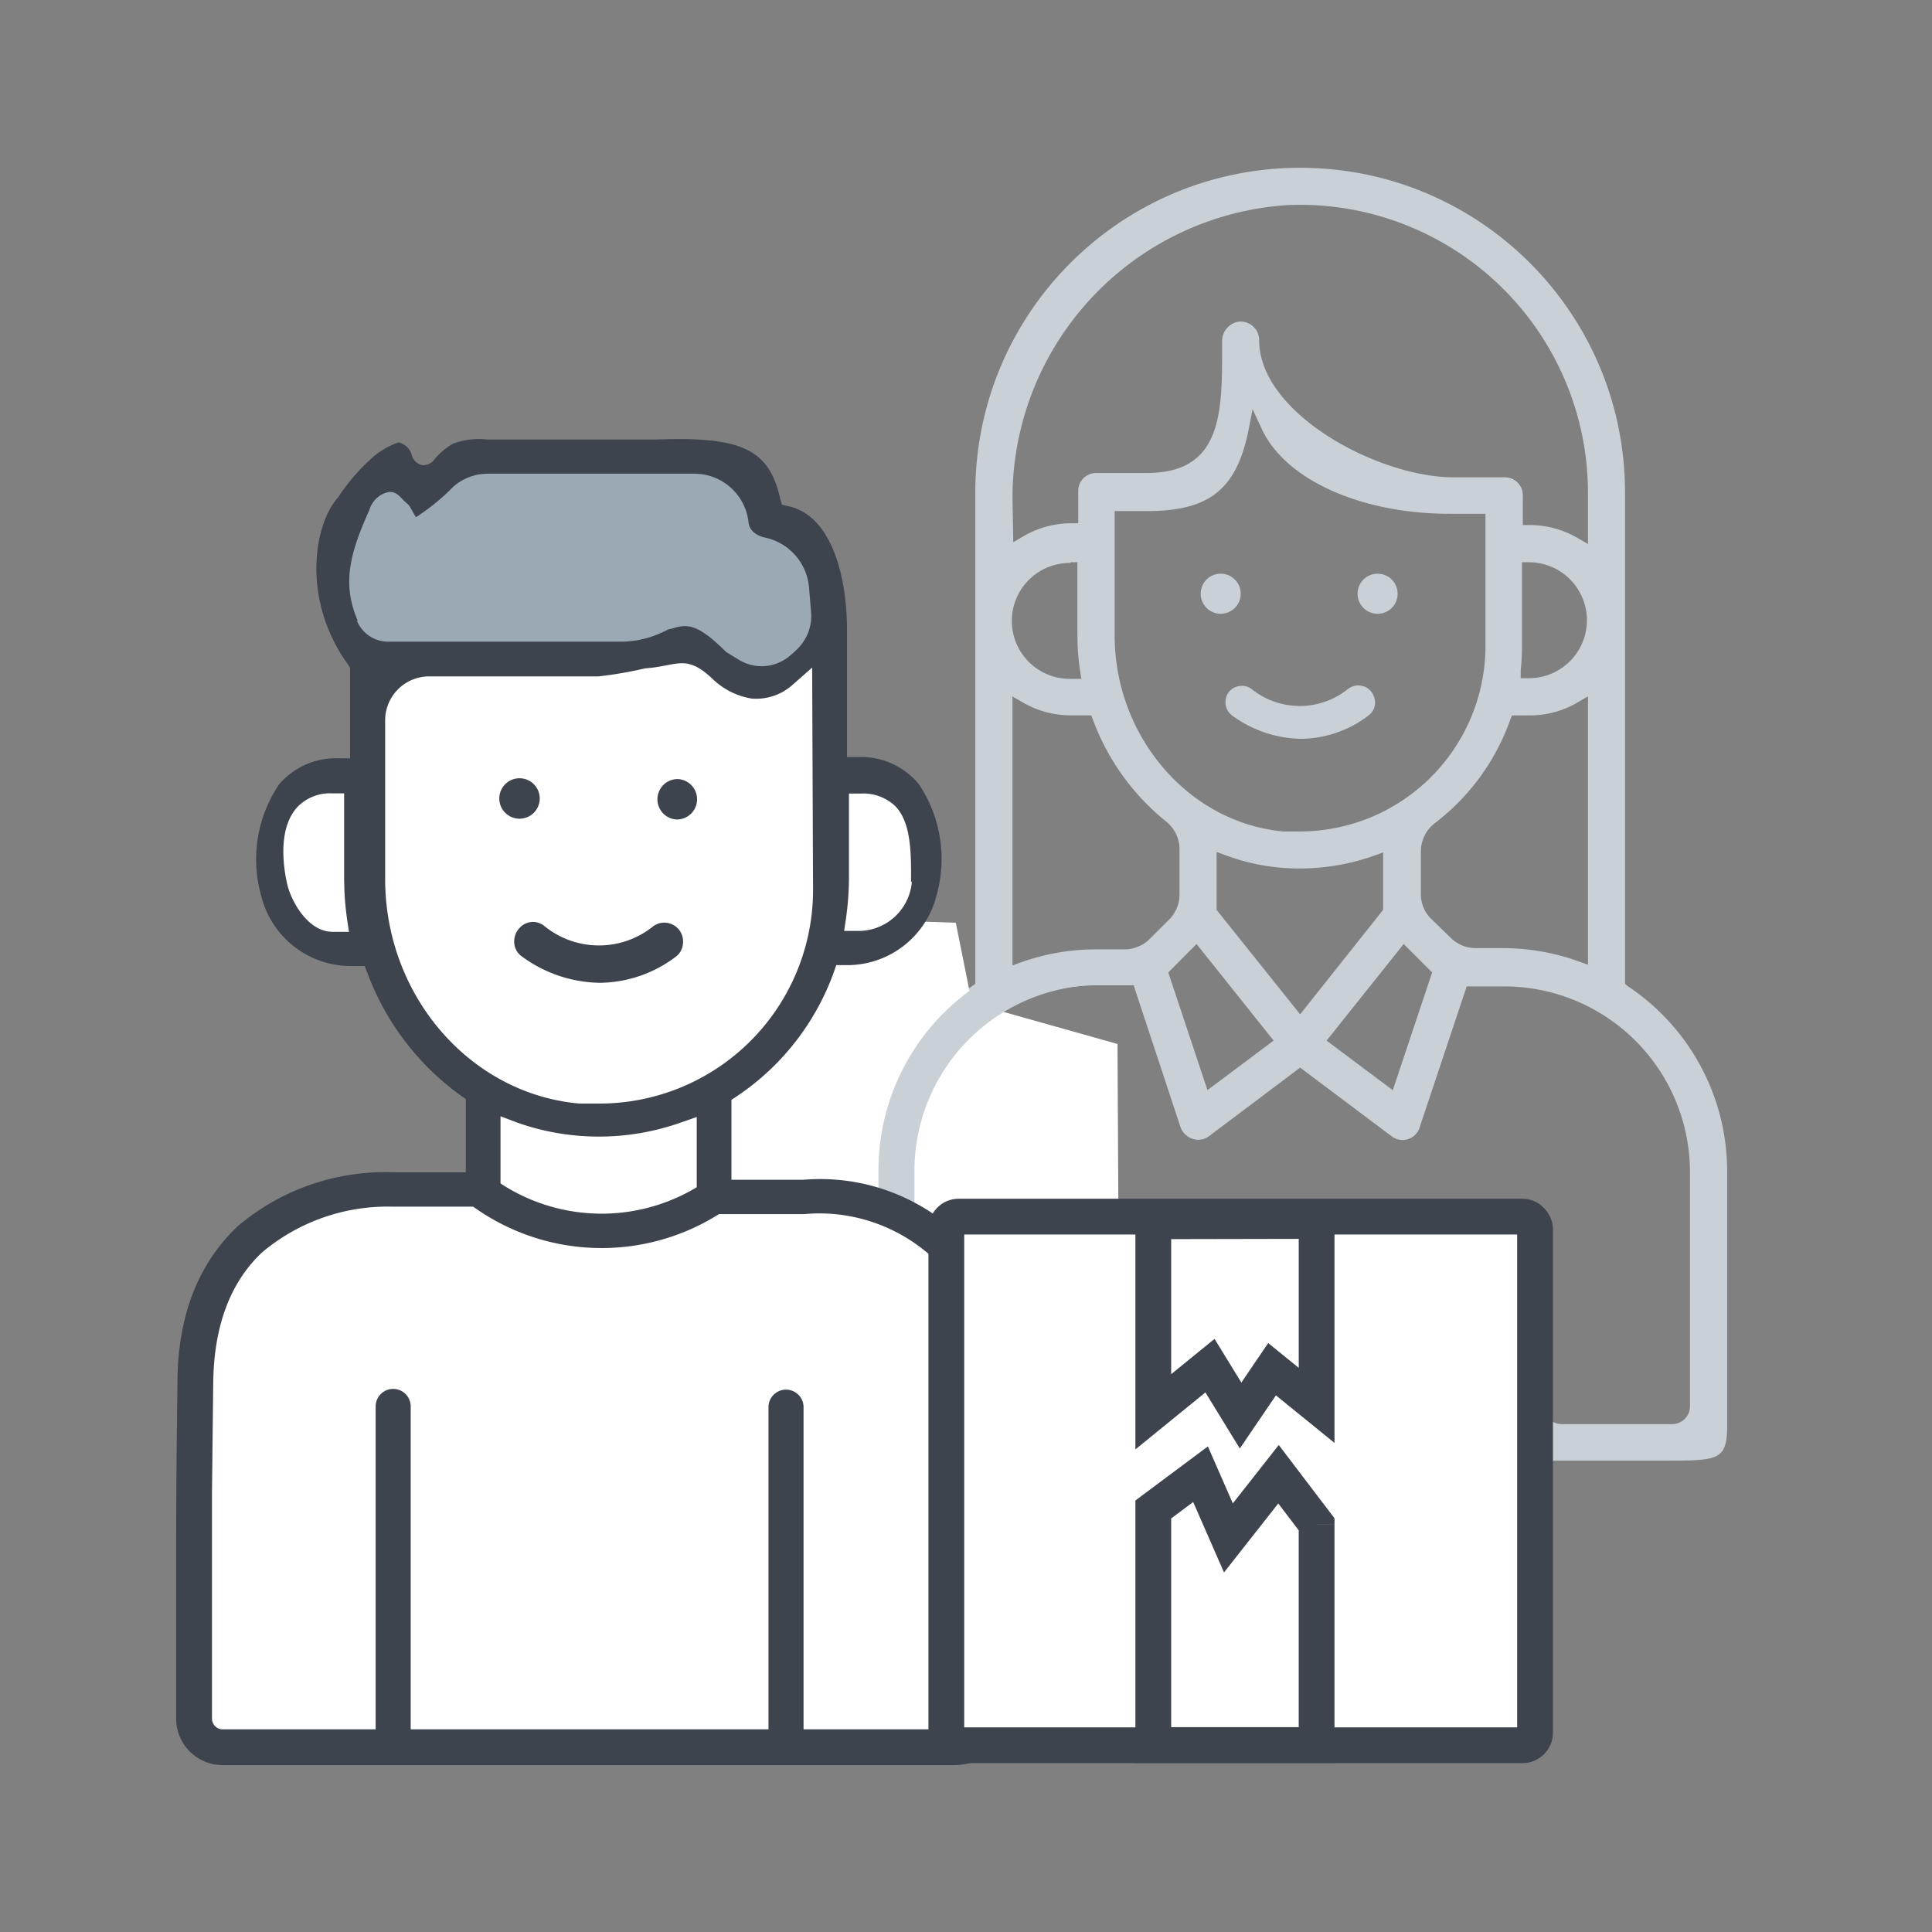
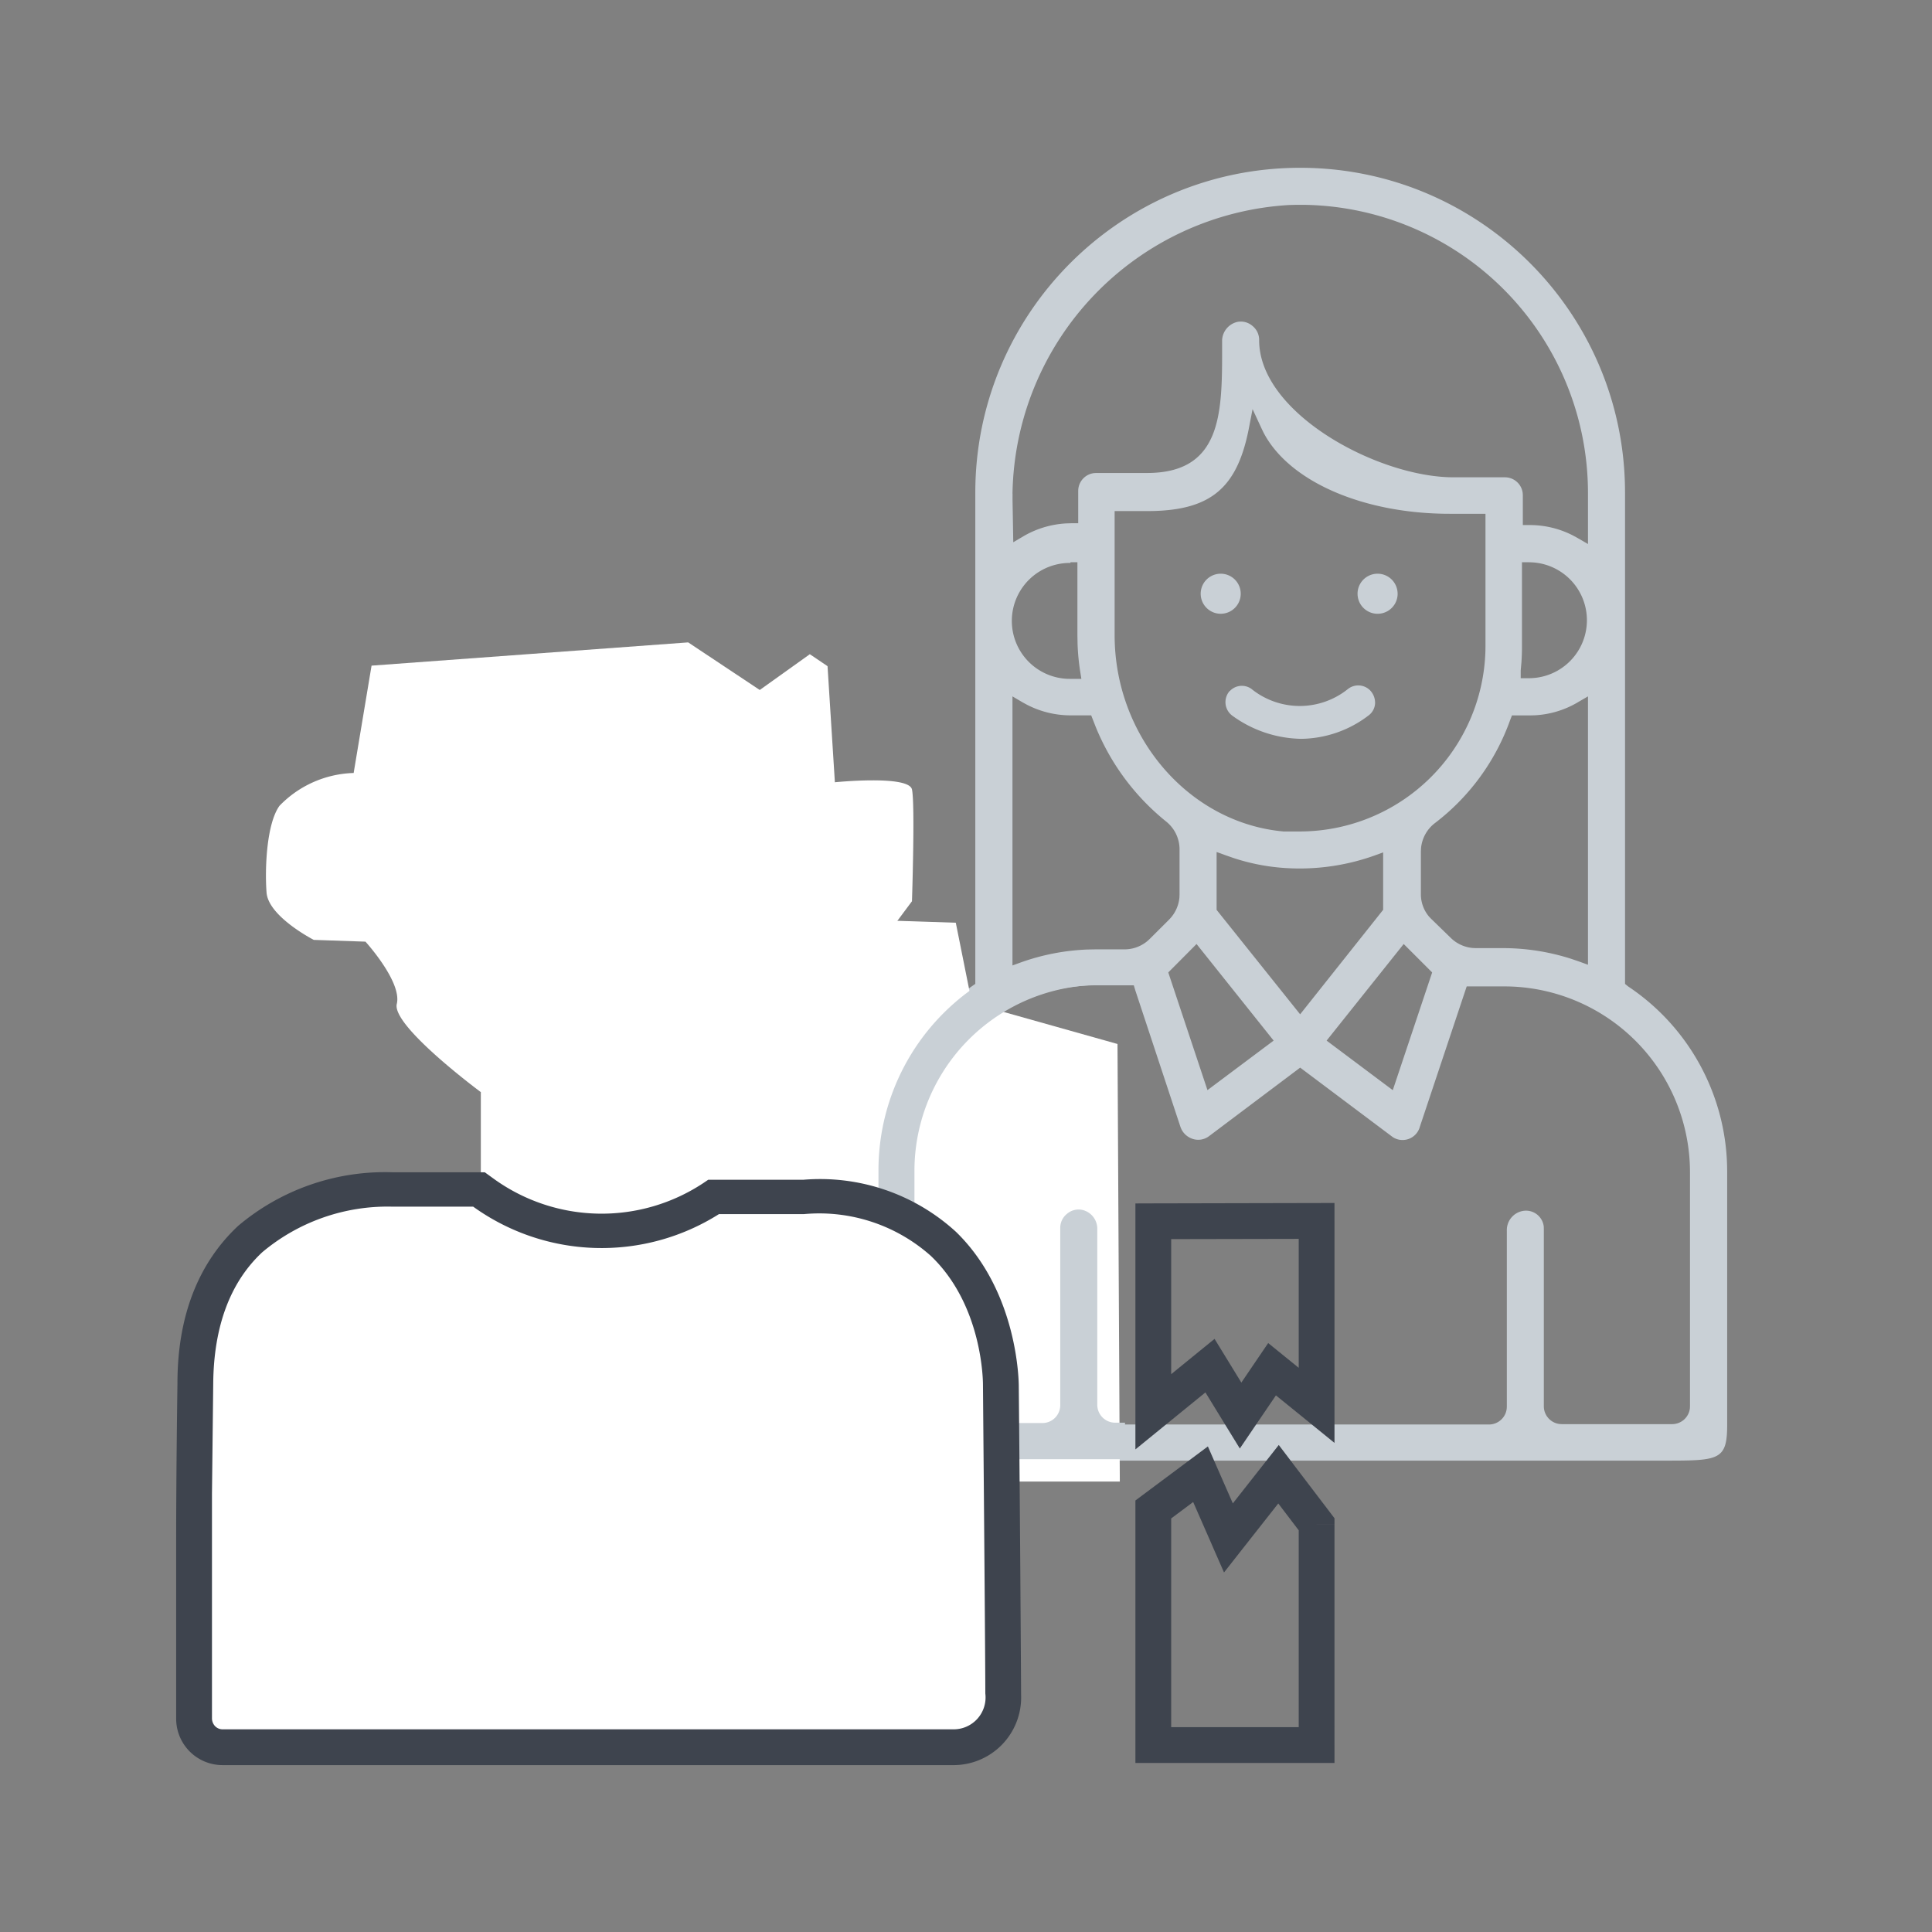
<svg xmlns="http://www.w3.org/2000/svg" width="60" height="60" fill="none">
  <rect width="100%" height="100%" fill="#808080" stroke="none" />
  <path fill="#C9D0D6" fill-rule="evenodd" d="M40.378 5.211c5.51 0 9.989 4.417 10.087 9.904l.002.185v15.256l.094.077a6.906 6.906 0 0 1 3.075 5.558l.003.192v7.867c0 1.081-.247 1.11-1.827 1.111H20.395c-1.343 0-1.524-1.423-1.534-2.101v-5.7l-.072-.06a2.178 2.178 0 0 1-.713-1.49l-.004-.122v-1.111c0-1.15.901-2.1 2.05-2.158l.111-.003h2.134v-1.011a2.16 2.16 0 0 1 2.044-2.158l.111-.003h3.173a2.167 2.167 0 0 1 1.902 1.143l.053.107.111.233.211-.15.317-.222V15.3c0-5.572 4.517-10.089 10.089-10.089ZM35.21 30.6h-1.17a5.74 5.74 0 0 0-3.897 1.536l-.136.13-.384.373H32a2.161 2.161 0 0 1 2.126 2.062l.002.11v1.111a2.16 2.16 0 0 1-.628 1.522l-.089.084-.072.066v5.634c0 .197-.028.392-.082.581l-.046.141-.1.289H46.24c.282 0 .519-.21.552-.49l.004-.066v-5.46a.605.605 0 0 1 .477-.612.555.555 0 0 1 .67.483l.002.073v5.505c0 .282.211.519.491.552l.065.004h3.428a.556.556 0 0 0 .552-.49l.003-.066v-7.289a5.772 5.772 0 0 0-5.602-5.747l-.159-.003H45.55l-1.456 4.362a.556.556 0 0 1-.832.324l-.056-.041-2.828-2.122-2.822 2.122a.555.555 0 0 1-.523.089.594.594 0 0 1-.346-.304L36.661 35l-1.405-4.25-.045-.15Zm1.072-.4.878-.883 2.394 3-2.055 1.538-1.217-3.655Zm7.311-.883-2.394 3 2.055 1.539 1.223-3.656-.884-.883Zm-5.81-1.061V26.46l.294.106.23.08c.466.154.948.254 1.436.298a6.921 6.921 0 0 0 2.922-.367l.29-.106v1.784L40.377 31.5l-2.595-3.244Zm-6.34-6.628v8.355l.29-.105a6.934 6.934 0 0 1 2.044-.39l.26-.005h.89c.258 0 .507-.092.706-.257l.071-.065.606-.605c.182-.184.294-.424.318-.681l.004-.097v-1.4c0-.344-.16-.668-.433-.878a7.31 7.31 0 0 1-2.172-2.929l-.084-.215-.055-.14h-.645a2.95 2.95 0 0 1-1.34-.325l-.137-.074-.323-.19Zm17.545.189.328-.19v8.334l-.289-.105-.248-.084a6.96 6.96 0 0 0-2.058-.327h-.894l-.097-.005a1.111 1.111 0 0 1-.68-.318l-.6-.583-.068-.071a1.072 1.072 0 0 1-.255-.707V26.44l.004-.095c.029-.316.19-.605.446-.794a6.956 6.956 0 0 0 2.322-3.189l.056-.144h.555l.156-.004a2.92 2.92 0 0 0 1.322-.396ZM38.9 12.706l-.128.66c-.363 1.782-1.169 2.47-3.003 2.505l-.147.001h-1.006v3.856c0 3.09 2.221 5.735 5.093 6.078l.152.016h.522a5.773 5.773 0 0 0 5.748-5.608l.002-.158v-4.1h-1.111c-2.703 0-5.002-1.013-5.786-2.53l-.053-.11-.283-.61Zm-5.656 4.755h.216v2.267l.005.279a7.3 7.3 0 0 0 .079.832l.039.244h-.34l-.102-.002a1.8 1.8 0 0 1 .103-3.598v-.022Zm14.24 0h-.218v2.595c.001.17-.005.34-.016.51l-.023.256v.24h.256a1.8 1.8 0 0 0 0-3.6Zm-4.08.978a.622.622 0 1 0-1.244 0 .622.622 0 0 0 1.245 0Zm-5.5-.622a.622.622 0 1 1 .012 1.244.622.622 0 0 1-.011-1.244Zm-6.46-2.487a9.128 9.128 0 0 1 8.588-8.963l.227-.006h.228a8.95 8.95 0 0 1 8.829 8.94v1.594l-.328-.19-.136-.074a2.932 2.932 0 0 0-1.342-.325h-.217v-.928l-.004-.065a.556.556 0 0 0-.551-.49h-1.606l-.123-.002c-2.328-.068-5.905-2.016-5.905-4.254a.555.555 0 0 0-.2-.439.555.555 0 0 0-.466-.133.611.611 0 0 0-.484.56v.361c0 1.967-.044 3.773-2.333 3.773H34.04l-.065.004a.556.556 0 0 0-.49.552v1.005h-.217l-.156.005a2.95 2.95 0 0 0-1.322.395l-.322.19-.023-1.329.001-.18Z" clip-rule="evenodd" />
  <path fill="#fff" d="M19.25 46.011h15.527l-.072-13.589-4.522-1.272-.5-2.494-7.567-.245-5.506 14.961a2.639 2.639 0 0 0 2.64 2.64Z" />
  <path fill="#C9D0D6" fill-rule="evenodd" d="M42.543 21.433a.517.517 0 0 0-.678-.038 2.389 2.389 0 0 1-3 0 .511.511 0 0 0-.672.066h-.006a.523.523 0 0 0 .078.761c.623.457 1.372.71 2.145.723a3.505 3.505 0 0 0 2.088-.723.5.5 0 0 0 .206-.372.555.555 0 0 0-.161-.417Zm-7.605 9.156v-1.067h-.65a8.978 8.978 0 0 0-2.428.34l-1.528.755a6.894 6.894 0 0 0-3.05 5.738v7.85c0 1.112.261 1.112 1.961 1.112h5.695v-1.134h-.306a.556.556 0 0 1-.555-.555v-5.45a.6.6 0 0 0-.478-.606.555.555 0 0 0-.467.128.555.555 0 0 0-.205.439v5.5a.555.555 0 0 1-.556.555h-3.417a.556.556 0 0 1-.555-.555v-7.284a5.772 5.772 0 0 1 5.783-5.766h.756Z" clip-rule="evenodd" />
  <path fill="#fff" d="m25.7 20.689.228 3.605s2.294-.233 2.394.223c.1.455 0 3.472 0 3.472l-.894 1.2H25.7l-3.144 5.061-.306 2.278-3.583 4.105-3.734-4.105v-2.611s-2.777-2.056-2.61-2.74c.166-.683-.973-1.933-.973-1.933l-1.605-.055s-1.412-.722-1.467-1.472c-.056-.75 0-2.128.4-2.69a3.333 3.333 0 0 1 2.305-1.021l.556-3.334 9.833-.722 2.223 1.478 1.555-1.111.55.372Z" />
-   <path fill="#9BA9B4" d="M12.81 15.383c.384-.494.15.09.168.061a2.145 2.145 0 0 1 1.56-.9l7.112-.1a1.91 1.91 0 0 1 1.733 1.467c.067.483.222.644.667.733.994.195 1.35 1.773 1.35 1.773l.06.833a2.85 2.85 0 0 1-.682 1.305 2.66 2.66 0 0 1-.284.278.978.978 0 0 1-1.216.056l-.634-.211c-1.55-1.667-1.25-.384-3.439-.384l-7.988-.06c-1.406-1.723-.823-4.106 0-4.829.35-.3.66-.555 1.005-.266.233.194.295-.09.406.066" />
-   <path fill="#3E444E" fill-rule="evenodd" d="m15.138 13.65-.137-.012c-.32-.019-.64.03-.94.145-.211.123-.399.28-.556.467a.428.428 0 0 1-.395.194.439.439 0 0 1-.333-.35.555.555 0 0 0-.332-.335l-.068-.02-.143.054a2.47 2.47 0 0 0-.762.502 6.282 6.282 0 0 0-.945 1.11.56.56 0 0 1-.061.078c-.761.917-1.067 3.228.356 5.173l.05.088v2.806h-.356l-.132-.001a2.316 2.316 0 0 0-1.718.812 4.155 4.155 0 0 0-.556 3.45 2.867 2.867 0 0 0 2.84 2.19h.377l.089.232.084.217a8.233 8.233 0 0 0 2.816 3.578l.15.105V37h1.078v-2.333l.483.183.228.079a7.637 7.637 0 0 0 4.905-.073l.478-.167v2.561h1.078v-3.094l.161-.106.179-.123a7.827 7.827 0 0 0 2.832-3.716l.084-.239h.427a2.856 2.856 0 0 0 2.684-2.16 4.167 4.167 0 0 0-.545-3.456 2.322 2.322 0 0 0-1.878-.845h-.355v-3.939l-.001-.139c-.026-1.63-.509-3.413-1.805-3.71l-.216-.05-.062-.217-.023-.099c-.36-1.42-1.23-1.805-3.81-1.707h-5.25Zm3.82 7.309c.363-.052.724-.12 1.08-.203.263-.018.475-.059.66-.094.513-.1.821-.158 1.43.421.334.323.758.536 1.216.612a1.7 1.7 0 0 0 1.29-.445l.588-.517.028 6.878-.002.196a6.634 6.634 0 0 1-6.648 6.465H18l-.163-.016c-3.311-.377-5.876-3.376-5.876-6.962v-4.922l.003-.09a1.367 1.367 0 0 1 1.358-1.276h5.272l.364-.047Zm-2.825 7.863a.556.556 0 0 1 .755-.078c.978.81 2.39.825 3.383.034a.583.583 0 0 1 .94.517.556.556 0 0 1-.223.416 3.967 3.967 0 0 1-2.36.811 4.189 4.189 0 0 1-2.418-.816.556.556 0 0 1-.239-.412.611.611 0 0 1 .15-.46l.012-.012ZM8.91 27.417c-.19-.884-.173-1.85.355-2.384a1.41 1.41 0 0 1 1.067-.394h.355v2.678l.007.304c.012.303.04.606.082.907l.061.411h-.505l-.095-.005c-.751-.076-1.231-1.043-1.327-1.517Zm17.92-2.775-.11.003h-.355v2.644c-.002.305-.02.61-.052.914l-.037.303-.061.405h.505a1.667 1.667 0 0 0 1.59-1.442l.01-.097-.027.028c.01-1.039-.023-1.878-.49-2.366a1.455 1.455 0 0 0-.866-.387l-.108-.005Zm-10.136-.129a.628.628 0 1 0-1.092.618.628.628 0 0 0 1.092-.618Zm4.332-.319a.628.628 0 1 1-.011 1.256.628.628 0 0 1 .011-1.255Zm-5.866-9.483h6.422c.866.01 1.585.672 1.667 1.534.033.233.244.405.555.46a1.734 1.734 0 0 1 1.323 1.562l.06.722.007.111c.008.37-.128.728-.378 1a3.155 3.155 0 0 1-.328.3 1.35 1.35 0 0 1-1.578.067l-.356-.217-.096-.094c-.848-.82-1.154-.772-1.61-.628a.37.37 0 0 0-.161.054.906.906 0 0 1-.088.04 3.022 3.022 0 0 1-1.34.306h-7.238l-.088-.007a1.056 1.056 0 0 1-.85-.643h.027l-.056-.137c-.418-1.089-.17-2 .417-3.302a.794.794 0 0 1 .583-.556c.203-.03.312.083.44.214.055.057.113.117.183.17.024.018.085.126.14.224.046.082.089.158.104.17a6.81 6.81 0 0 0 1.172-.96 1.629 1.629 0 0 1 1.067-.39Z" clip-rule="evenodd" />
  <path fill="#fff" d="M28.983 54.261H6.027V42.905a5.695 5.695 0 0 1 5.695-5.683h3.544l1.111.5a5.555 5.555 0 0 0 4.445.028l1.317-.556 3.294.04a5.695 5.695 0 0 1 5.722 5.671v9.184c0 1.2-.972 2.172-2.172 2.172Z" />
  <path fill="#3E444E" fill-rule="evenodd" d="M6.916 54.817h22.661a2.1 2.1 0 0 0 2.134-2.178 2486.752 2486.752 0 0 0-.072-9.589c0-.117-.017-2.917-1.95-4.794a6.25 6.25 0 0 0-4.745-1.617h-2.95l-.139.094a5.722 5.722 0 0 1-6.517-.122l-.283-.205h-2.861a7.072 7.072 0 0 0-4.8 1.666c-1.228 1.15-1.883 2.79-1.883 4.883-.04 2.867-.04 4.373-.04 5.162v5.25a1.44 1.44 0 0 0 1.445 1.45Zm22.661-1.111H6.916a.327.327 0 0 1-.233-.095.356.356 0 0 1-.1-.239V46.39l.039-3.428c.016-1.772.528-3.144 1.522-4.072a6.05 6.05 0 0 1 4.006-1.417h2.544a6.828 6.828 0 0 0 7.633.233h2.634A5.206 5.206 0 0 1 28.905 39c1.622 1.544 1.622 3.928 1.622 4.011l.008.982c.02 2.248.065 7.647.065 8.601a.99.99 0 0 1-1.023 1.111Z" clip-rule="evenodd" />
-   <rect width="18.283" height="16.417" x="29.389" y="37.783" fill="#fff" stroke="#3E444E" stroke-width="1.111" rx=".383" />
-   <path fill="#fff" fill-rule="evenodd" d="M35.816 43.844v-5.916l5.073-.011v5.727l-1.384-1.122-.977 1.44-.95-1.55-1.762 1.432Zm5.073 3.495v6.855h-5.073v-7.316l1.467-1.095.867 1.978 1.555-1.978 1.184 1.556Z" clip-rule="evenodd" />
  <path fill="#3E444E" d="M35.816 37.928v-.556l-.555.002v.554h.555Zm0 5.916h-.555v1.169l.906-.738-.35-.43Zm5.073-5.927h.555v-.557l-.557.001.002.556Zm0 5.727-.35.432.905.735v-1.166h-.555Zm-1.384-1.122.35-.431-.47-.381-.34.5.46.312Zm-.977 1.44-.474.29.45.733.483-.712-.46-.312Zm-.95-1.55.473-.291-.332-.541-.492.4.35.431Zm3.31 11.782v.556h.556v-.556h-.555Zm0-6.855h.556v-.188l-.113-.149-.442.337Zm-5.072 6.855h-.555v.556h.555v-.556Zm0-7.316-.332-.446-.223.167v.279h.555Zm1.467-1.095.509-.223-.28-.64-.561.418.332.445Zm.867 1.978-.51.223.373.85.573-.73-.436-.343Zm1.555-1.978.443-.336-.435-.572-.444.565.436.343Zm-3.889-7.855h-.555v5.916h1.111v-5.916h-.556Zm5.073-.011-.002-.556-5.072.011.001.556.002.555 5.072-.01-.001-.556Zm0 5.727h.555v-5.727h-1.111v5.727h.556Zm-1.384-1.122-.35.432 1.384 1.122.35-.431.35-.432-1.384-1.122-.35.431Zm-.977 1.44.459.311.978-1.438-.46-.313-.46-.312-.977 1.439.46.312Zm-.95-1.55-.474.29.95 1.55.474-.29.473-.291-.95-1.55-.474.29Zm-1.762 1.432.351.431 1.761-1.433-.35-.43-.351-.432-1.761 1.434.35.43Zm5.073 10.35h.555V47.34h-1.111v6.855h.556Zm-5.073 0v.556h5.073v-1.111h-5.073v.555Zm0-7.316h-.555v7.316h1.111v-7.316h-.556Zm1.467-1.095-.332-.445-1.467 1.094.332.446.333.445 1.466-1.095-.332-.445Zm.867 1.978.509-.223-.867-1.978-.509.223-.509.223.867 1.978.509-.223Zm1.555-1.978-.436-.343-1.556 1.978.437.343.436.343 1.556-1.977-.437-.344Zm1.184 1.556.442-.337-1.184-1.555-.442.336-.442.337 1.184 1.555.442-.336Z" />
-   <path fill="#3E444E" fill-rule="evenodd" d="M12.755 43.678a.544.544 0 0 0-1.089 0v10.105a.544.544 0 0 0 1.089 0V43.678Zm12.2 0a.545.545 0 0 0-1.089 0v10.105a.544.544 0 1 0 1.089 0V43.678Z" clip-rule="evenodd" />
</svg>